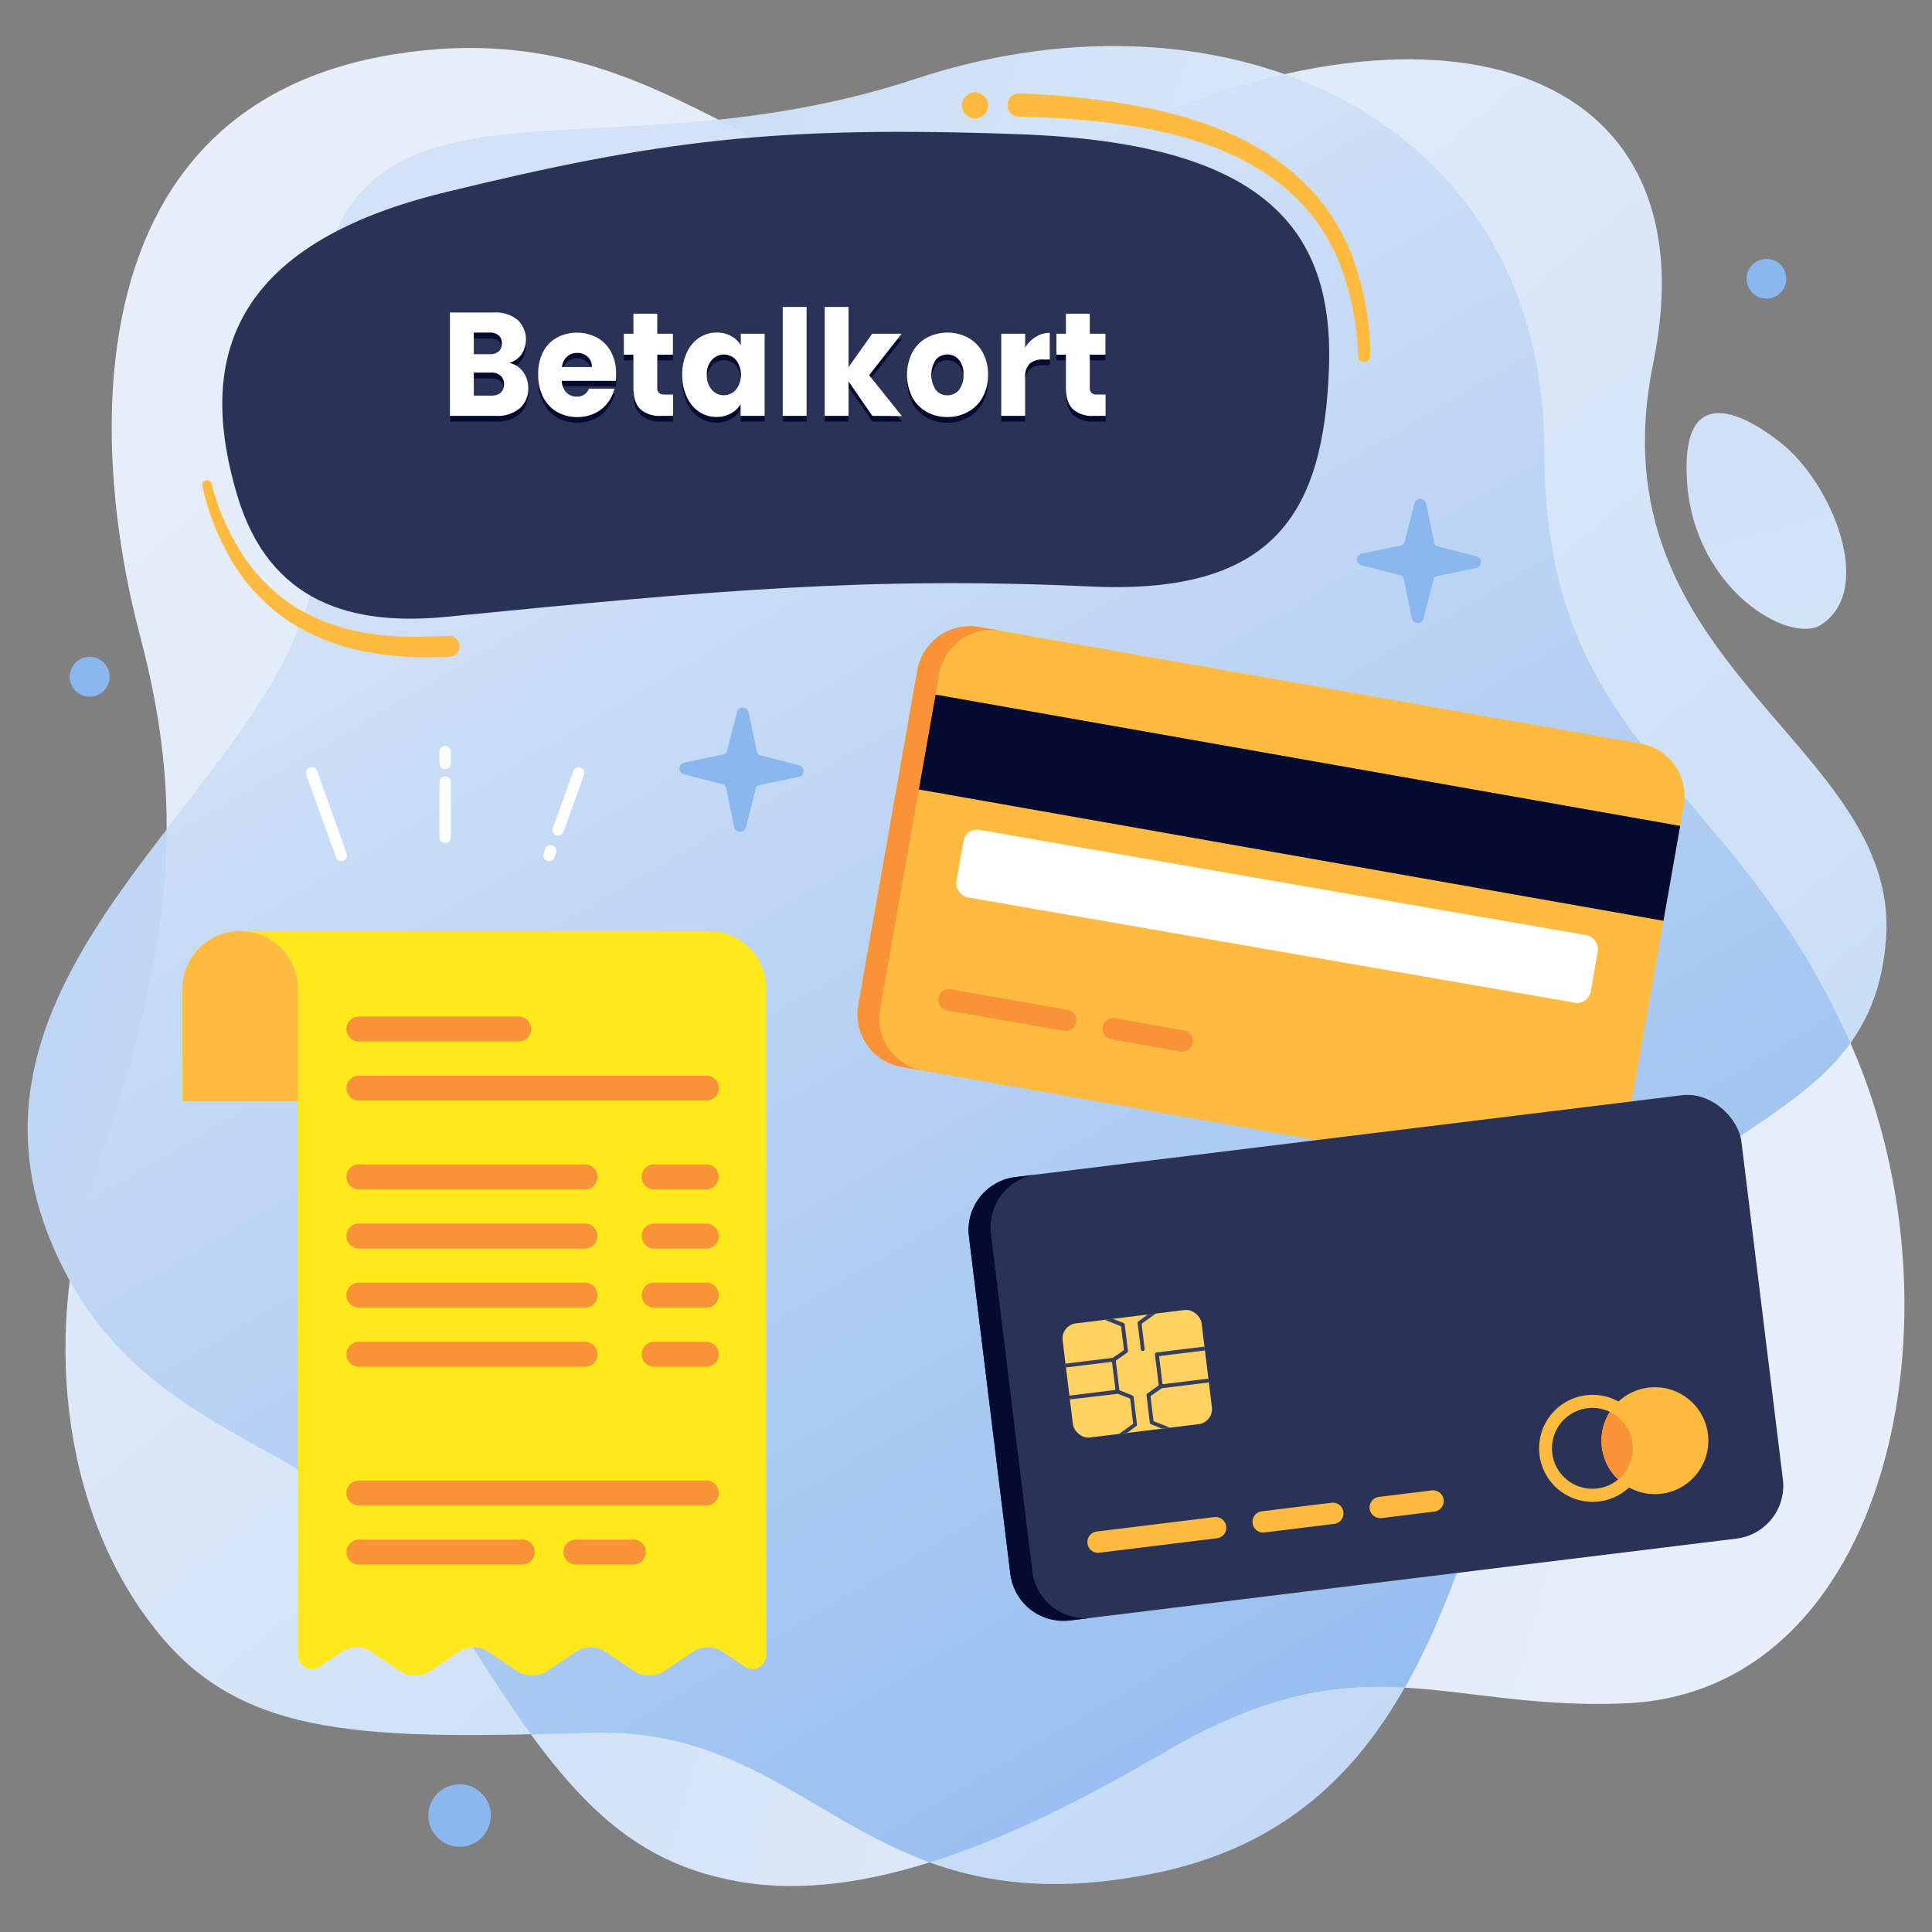
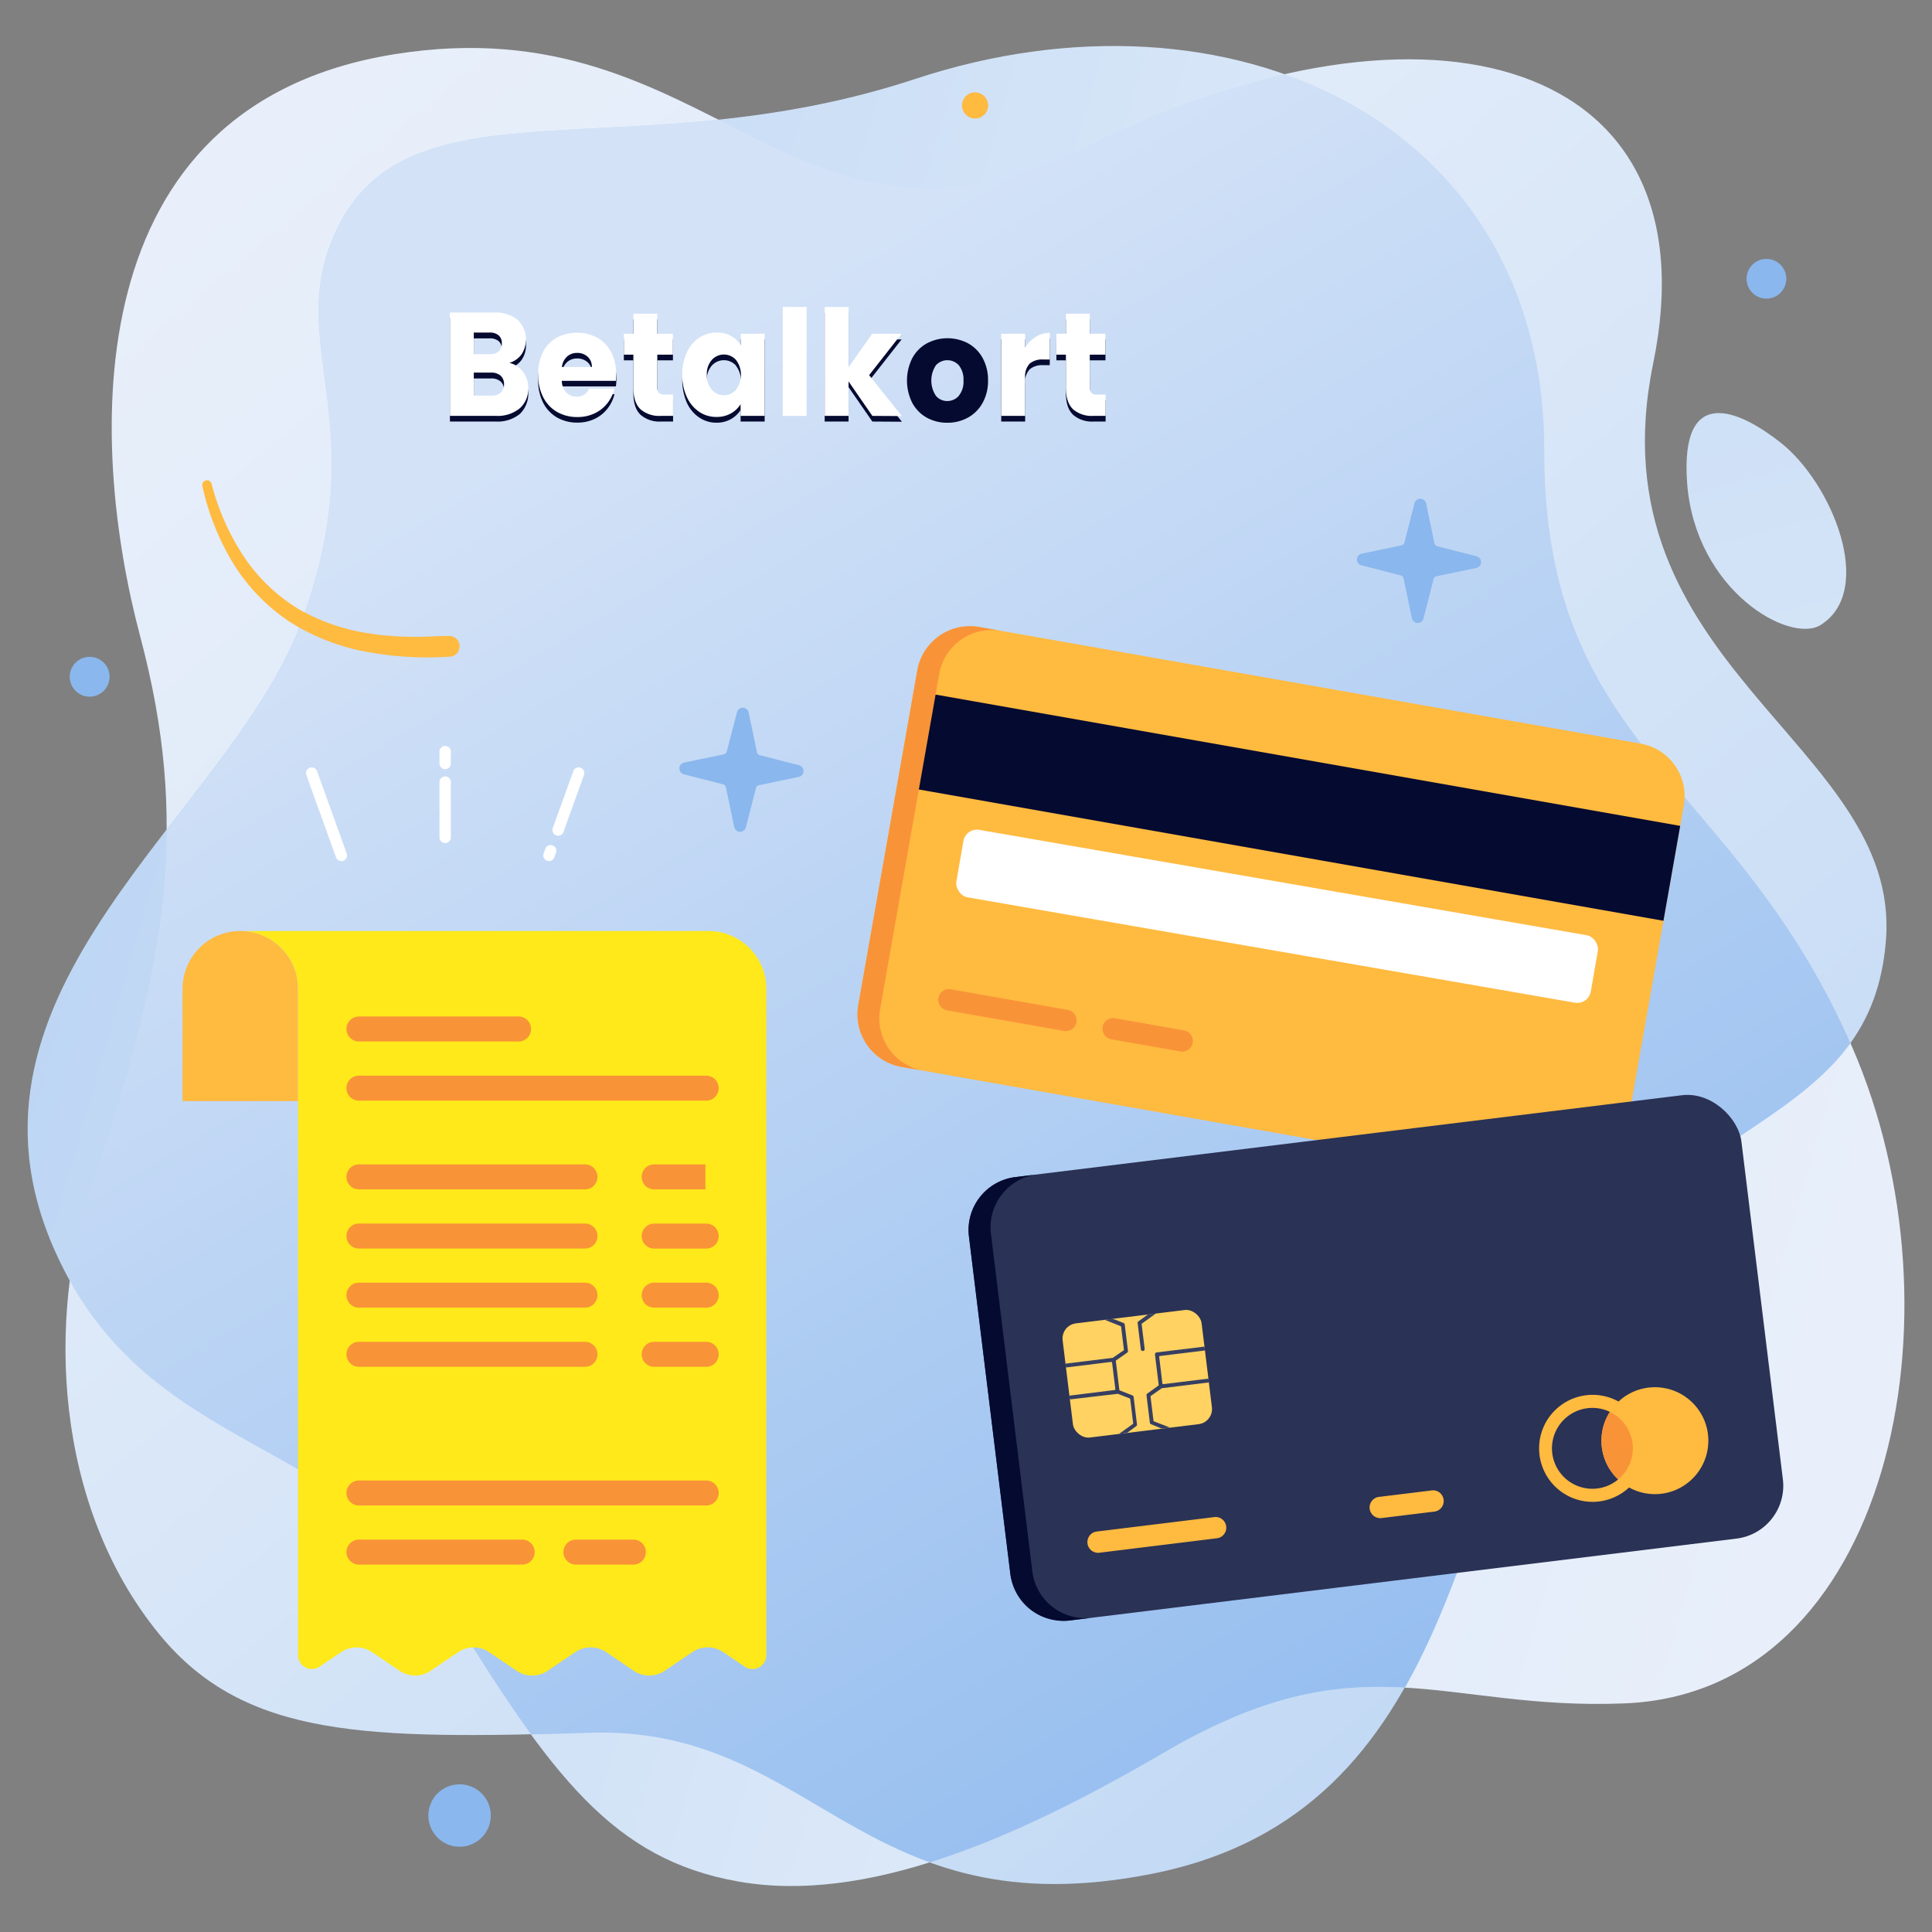
<svg xmlns="http://www.w3.org/2000/svg" xmlns:xlink="http://www.w3.org/1999/xlink" viewBox="0 0 420 420">
  <rect x="0" y="0" width="420" height="420" fill="#808080" stroke="none" />
  <defs>
    <linearGradient id="linear-gradient" x1="57.06" y1="29.95" x2="356.09" y2="388.5" gradientUnits="userSpaceOnUse">
      <stop offset="0" stop-color="#e8effa" />
      <stop offset="0.3" stop-color="#e0ebf9" />
      <stop offset="0.75" stop-color="#ccdff6" />
      <stop offset="1" stop-color="#bdd6f4" />
    </linearGradient>
    <linearGradient id="linear-gradient-2" x1="1876.9" y1="1786.52" x2="2262.53" y2="1886.97" gradientTransform="matrix(0, -1, -1, 0, 2233.75, 2233.75)" xlink:href="#linear-gradient" />
    <linearGradient id="linear-gradient-3" x1="405.19" y1="266.01" x2="26.13" y2="156.9" xlink:href="#linear-gradient" />
    <linearGradient id="linear-gradient-4" x1="303.44" y1="392.86" x2="124.87" y2="89.17" gradientUnits="userSpaceOnUse">
      <stop offset="0" stop-color="#92bcef" />
      <stop offset="1" stop-color="#d3e2f7" />
    </linearGradient>
  </defs>
  <g id="Layer_2" data-name="Layer 2">
    <g id="Layer_1-2" data-name="Layer 1">
      <rect width="420" height="420" fill="none" />
      <path d="M34.74,355.41C53.36,378,80,378.1,128.52,376.68s58.73,43.26,122,30.65c67.59-13.47,65-85.67,90.77-125.66S407,244.36,410,204.23c3.21-42.58-64.12-59.38-50.62-125.18C373,12.9,311-5.14,236.57,31.71,171.86,63.73,155.78.53,85.73,11.79,16.07,23,19.26,96.15,30.46,138.29c10.75,40.47,6.1,70.28-10.75,120.06C10.36,286,11.52,327.19,34.74,355.41Z" fill="url(#linear-gradient)" />
      <path d="M387.08,96.21c11.24,8.85,20.69,32.17,8.7,39.66-6.67,4.16-27.14-7.4-29-30.66C365.1,83.09,378.31,89.29,387.08,96.21Z" fill="url(#linear-gradient-2)" />
      <path d="M335.72,98c0,65.27,41.4,70.93,66.9,129.56C428,285.85,410.7,368,353.18,370.3c-40,1.64-57-14.52-100.27,10.74-32.57,19-64.81,32.82-92.33,28-27.22-4.78-40.71-22.81-63.57-60.25s-65.28-32.44-85.09-76.89c-25.31-56.8,37.79-94.75,53.32-136C82,91.47,61.3,75.11,73.14,50,89.1,16.11,137.72,37.4,199,17.15,267-5.3,335.72,26.07,335.72,98Z" fill="url(#linear-gradient-3)" />
      <path d="M402.27,226.76C376.75,168.88,335.72,163,335.72,98c0-42-23.43-70.16-56.45-81.86a193.52,193.52,0,0,0-42.7,15.58c-35.94,17.79-56.88,6.2-80.4-5.7-40.5,4.23-71-1.52-83,24-11.84,25.13,8.86,41.49-7.9,86-5.61,14.87-17.41,29.32-29,44.39-.12,23.19-5.89,46.64-16.51,78a104.42,104.42,0,0,0-4.54,20c20.9,37.53,60.18,34.88,81.84,70.38,6.75,11.06,12.69,20.41,18.4,28.24q6.27-.12,13.11-.34c32.6-.95,47.9,18.87,73.58,28.18,16.41-5.15,33.56-13.76,50.81-23.82,22.18-13,37.44-15,52.45-14.17,15.45-27.26,20.81-61.76,35.94-85.2C361,251.19,388.79,245.5,402.27,226.76Z" fill="url(#linear-gradient-4)" />
      <path d="M321,120.94l-8.54-2.2a.87.87,0,0,1-.63-.66l-1.8-8.62a1.3,1.3,0,0,0-2.53-.06l-2.19,8.53a.88.88,0,0,1-.67.63l-8.62,1.8a1.3,1.3,0,0,0-.06,2.53l8.53,2.2a.88.88,0,0,1,.64.66l1.79,8.62a1.3,1.3,0,0,0,2.54.06l2.19-8.53a.85.85,0,0,1,.66-.63l8.63-1.8A1.3,1.3,0,0,0,321,120.94Z" fill="#8ab7ed" />
      <circle cx="384.01" cy="60.6" r="4.32" fill="#8ab7ed" />
      <path d="M19.5,142.79a4.33,4.33,0,1,0,4.32,4.33A4.33,4.33,0,0,0,19.5,142.79Z" fill="#8ab7ed" />
      <circle cx="99.91" cy="394.68" r="6.79" fill="#8ab7ed" />
      <path d="M173.72,166.36l-8.54-2.19a.88.88,0,0,1-.63-.67l-1.8-8.62a1.3,1.3,0,0,0-2.53-.06L158,163.35a.89.89,0,0,1-.67.64l-8.62,1.79a1.31,1.31,0,0,0-.06,2.54l8.53,2.19a.88.88,0,0,1,.64.66l1.79,8.63a1.31,1.31,0,0,0,2.54.06l2.19-8.54a.87.87,0,0,1,.66-.63l8.63-1.8A1.3,1.3,0,0,0,173.72,166.36Z" fill="#8ab7ed" />
      <rect x="227.76" y="112.2" width="97.11" height="169.19" rx="11.58" transform="translate(34.53 434.74) rotate(-80)" fill="#ffba40" />
      <path d="M212.84,136.3l4.75.83a11.59,11.59,0,0,0-13.42,9.4l-12.84,72.82a11.59,11.59,0,0,0,9.39,13.42l-4.74-.84a11.59,11.59,0,0,1-9.4-13.42l12.84-72.82A11.59,11.59,0,0,1,212.84,136.3Z" fill="#f99338" />
      <path d="M242.36,221.35l15,2.65a2.32,2.32,0,1,1-.8,4.57l-15-2.65a2.32,2.32,0,0,1,.8-4.57Z" fill="#f99338" />
      <path d="M206.69,215.06l25.46,4.49a2.32,2.32,0,0,1-.8,4.57l-25.47-4.49a2.32,2.32,0,1,1,.81-4.57Z" fill="#f99338" />
      <rect x="200.32" y="165.11" width="164.37" height="20.95" transform="translate(34.78 -46.39) rotate(10)" fill="#050a30" />
      <rect x="207.87" y="193.69" width="140.73" height="14.97" rx="3" transform="matrix(0.98, 0.17, -0.17, 0.98, 39.16, -45.26)" fill="#fff" />
      <rect x="214.51" y="246.63" width="169.19" height="97.11" rx="11.58" transform="translate(-33.74 38.65) rotate(-7)" fill="#2a3255" />
      <path d="M220.72,255.89l4.79-.59a11.59,11.59,0,0,0-10.09,12.91l9,73.39a11.59,11.59,0,0,0,12.91,10.09l-4.78.59a11.59,11.59,0,0,1-12.91-10.09l-9-73.39A11.59,11.59,0,0,1,220.72,255.89Z" fill="#050a30" />
      <rect x="232.01" y="286.14" width="30.44" height="25" rx="3.31" transform="translate(-34.55 32.36) rotate(-7)" fill="#ffd261" />
      <path d="M252.16,294.78l9.78-1.2-.1-.84L251.45,294a.43.43,0,0,0-.37.47l.81,6.58a.18.18,0,0,1-.08.18l-2.4,1.72a.42.42,0,0,0-.17.39l.73,5.94a.42.42,0,0,0,.26.34l2.32.94,1.8-.22L250.88,309a.17.17,0,0,1-.12-.15l-.64-5.22a.18.18,0,0,1,.08-.18l2.36-1.66,10.24-1.26-.11-.83-9.78,1.2a.2.2,0,0,1-.22-.17L252,295A.19.19,0,0,1,252.16,294.78Z" fill="#363f62" />
      <path d="M249.55,285.76l-2.07,1.49a.42.42,0,0,0-.17.39l.7,5.69a.42.42,0,0,0,.47.36.41.41,0,0,0,.36-.46l-.65-5.33a.18.18,0,0,1,.08-.18l3-2.17Z" fill="#363f62" />
      <path d="M244.24,287.6l-1.9-.75h-.09l-.37-.15-1.75.21,3.47,1.37a.22.22,0,0,1,.12.16l.42,3.42.19,1.54a.18.18,0,0,1-.08.18l-2.35,1.6-10.27,1.27.1.83,9.82-1.21a.19.19,0,0,1,.21.17l.71,5.73a.2.2,0,0,1-.17.21l-9.82,1.22.1.82L243,303l2.58,1a.19.19,0,0,1,.12.15l.64,5.24a.18.18,0,0,1-.08.18l-3,2.15,1.74-.22,2-1.46a.43.43,0,0,0,.17-.4l-.73-5.95a.41.41,0,0,0-.26-.34l-2.73-1.08a.2.2,0,0,1-.12-.16l-.76-6.21a.18.18,0,0,1,.08-.18l2.38-1.66a.42.42,0,0,0,.18-.4l-.7-5.68v-.05A.42.42,0,0,0,244.24,287.6Z" fill="#363f62" />
      <path d="M344.76,303.32a11.63,11.63,0,1,0,13,10.12A11.62,11.62,0,0,0,344.76,303.32Zm2.49,20.26a8.79,8.79,0,1,1,7.65-9.79A8.81,8.81,0,0,1,347.25,323.58Z" fill="#ffba40" />
      <circle cx="359.76" cy="313.19" r="11.62" fill="#ffba40" />
      <path d="M351.78,321.62a8.78,8.78,0,0,0-1.8-14.68,11.54,11.54,0,0,0,1.8,14.68Z" fill="#f99338" />
-       <path d="M275,333.13l15.14-1.86a2.32,2.32,0,0,0-.56-4.6l-15.14,1.86a2.32,2.32,0,1,0,.56,4.6Z" fill="#ffba40" />
      <path d="M300.45,330l11.26-1.38a2.32,2.32,0,1,0-.57-4.6l-11.26,1.38a2.32,2.32,0,1,0,.57,4.6Z" fill="#ffba40" />
      <path d="M239,337.55l25.66-3.16a2.32,2.32,0,0,0-.56-4.6l-25.67,3.15a2.32,2.32,0,1,0,.57,4.61Z" fill="#ffba40" />
-       <path d="M97,134.09c-20.38,2-38.5-2.91-45.48-26.57C43.72,81.14,47.19,54,96.36,41.91c46.84-11.47,72.32-14.62,125-12.74S290.05,49,288.9,80.1s-11.57,49.27-51.79,47.4C189.2,125.28,155.27,128.34,97,134.09Z" fill="#2a3255" />
      <path d="M97.68,138.26h-.15c-2.84,0-5.67.26-8.48.16-1.42,0-2.82-.08-4.22-.19a39.21,39.21,0,0,1-4.19-.48,43.43,43.43,0,0,1-15.76-5.37,38.23,38.23,0,0,1-12-11.57A52.62,52.62,0,0,1,46,105.19h0a1,1,0,0,0-2,.49,54.86,54.86,0,0,0,6.56,16.57,41.36,41.36,0,0,0,12.53,13,47,47,0,0,0,16.85,6.5,72.51,72.51,0,0,0,17.87,1,2.24,2.24,0,0,0,2.1-2.23A2.22,2.22,0,0,0,97.68,138.26Z" fill="#ffba40" />
      <path d="M211.87,20.08a2.84,2.84,0,1,0,2.94,2.74A2.85,2.85,0,0,0,211.87,20.08Z" fill="#ffba40" />
-       <path d="M293.64,54.82a44.82,44.82,0,0,0-7.46-12.26,48.19,48.19,0,0,0-10.87-9.29c-8.06-5.11-17.12-8-26.16-9.87a171.92,171.92,0,0,0-27.42-3.08h-.11a2.46,2.46,0,0,0-2.34,1.42,2.56,2.56,0,0,0,2.25,3.67,166.79,166.79,0,0,1,26.72,2.36c8.74,1.62,17.42,4.15,25,8.73a44.51,44.51,0,0,1,10.25,8.34A41.42,41.42,0,0,1,290.69,56a60,60,0,0,1,4.54,21.42,1.33,1.33,0,0,0,1.42,1.26,1.32,1.32,0,0,0,1.24-1.35A62.93,62.93,0,0,0,293.64,54.82Z" fill="#ffba40" />
      <path d="M113.7,82.06A6.11,6.11,0,0,1,113,90a7.66,7.66,0,0,1-5.21,1.64H97.81V69.18h9.6a7.56,7.56,0,0,1,5.09,1.57A5.27,5.27,0,0,1,114.34,75a5.36,5.36,0,0,1-1,3.3,5.14,5.14,0,0,1-2.63,1.82A5,5,0,0,1,113.7,82.06ZM103,78.27h3.41a2.94,2.94,0,0,0,2-.59,2.18,2.18,0,0,0,.68-1.75,2.22,2.22,0,0,0-.68-1.76,2.89,2.89,0,0,0-2-.61H103Zm5.86,8.33a2.28,2.28,0,0,0,.71-1.8,2.4,2.4,0,0,0-.74-1.86,3,3,0,0,0-2.06-.67H103v5h3.83A3,3,0,0,0,108.86,86.6Z" fill="#050a30" />
      <path d="M133.89,84H122.13a3.84,3.84,0,0,0,1,2.54,3,3,0,0,0,2.21.88,2.71,2.71,0,0,0,2.7-1.73h5.54a8.22,8.22,0,0,1-1.54,3.17,7.73,7.73,0,0,1-2.78,2.21,8.62,8.62,0,0,1-3.74.8,8.72,8.72,0,0,1-4.44-1.12,7.76,7.76,0,0,1-3-3.2A10.31,10.31,0,0,1,117,82.72,10.44,10.44,0,0,1,118,77.85a7.66,7.66,0,0,1,3-3.2,8.88,8.88,0,0,1,4.47-1.12,8.68,8.68,0,0,1,4.38,1.09,7.7,7.7,0,0,1,3,3.1A9.86,9.86,0,0,1,134,82.43,15,15,0,0,1,133.89,84Zm-5.23-3a2.87,2.87,0,0,0-.91-2.24,3.24,3.24,0,0,0-2.28-.83,3.14,3.14,0,0,0-2.2.8A3.59,3.59,0,0,0,122.16,81Z" fill="#050a30" />
      <path d="M146.32,87v4.64h-2.64a6.25,6.25,0,0,1-4.41-1.45c-1.05-1-1.58-2.56-1.58-4.75V78.33h-2.07V73.79h2.07V69.44h5.2v4.35h3.4v4.54h-3.4V85.5a1.55,1.55,0,0,0,.36,1.15,1.71,1.71,0,0,0,1.22.35Z" fill="#050a30" />
      <path d="M149.32,77.85a7.61,7.61,0,0,1,2.69-3.2,6.8,6.8,0,0,1,3.8-1.12,6.27,6.27,0,0,1,3.14.77,5.42,5.42,0,0,1,2.09,2V73.79h5.19V91.64H161V89.12a5.78,5.78,0,0,1-2.12,2,6.27,6.27,0,0,1-3.14.77A6.61,6.61,0,0,1,152,90.76a7.64,7.64,0,0,1-2.69-3.23,12.33,12.33,0,0,1,0-9.68ZM160,79.48a3.53,3.53,0,0,0-5.26,0,4.55,4.55,0,0,0-1.08,3.21,4.67,4.67,0,0,0,1.08,3.25A3.5,3.5,0,0,0,160,86a5.39,5.39,0,0,0,0-6.47Z" fill="#050a30" />
-       <path d="M175.35,68V91.64h-5.19V68Z" fill="#050a30" />
      <path d="M189.64,91.64l-5.17-7.48v7.48h-5.19V68h5.19V81.05l5.14-7.26H196l-7.06,9,7.12,8.89Z" fill="#050a30" />
      <path d="M201.45,90.78a8,8,0,0,1-3.13-3.2,10.82,10.82,0,0,1,0-9.71,8,8,0,0,1,3.16-3.22,9.6,9.6,0,0,1,9,0,8.09,8.09,0,0,1,3.16,3.22,9.88,9.88,0,0,1,1.15,4.85,9.74,9.74,0,0,1-1.17,4.84,8.1,8.1,0,0,1-3.19,3.22,9.12,9.12,0,0,1-4.51,1.12A9,9,0,0,1,201.45,90.78Zm7-4.77a4.76,4.76,0,0,0,1-3.29,4.88,4.88,0,0,0-1-3.3,3.36,3.36,0,0,0-5,0,6,6,0,0,0,0,6.61,3.12,3.12,0,0,0,2.48,1.15A3.31,3.31,0,0,0,208.48,86Z" fill="#050a30" />
      <path d="M225.21,74.44a5.7,5.7,0,0,1,3-.84v5.79h-1.43a4.21,4.21,0,0,0-2.92.88,4,4,0,0,0-1,3.09v8.28h-5.2V73.79h5.2v3A7.13,7.13,0,0,1,225.21,74.44Z" fill="#050a30" />
      <path d="M240.35,87v4.64H237.7a6.24,6.24,0,0,1-4.4-1.45c-1.06-1-1.58-2.56-1.58-4.75V78.33h-2.07V73.79h2.07V69.44h5.19v4.35h3.41v4.54h-3.41V85.5a1.55,1.55,0,0,0,.37,1.15,1.68,1.68,0,0,0,1.21.35Z" fill="#050a30" />
      <path d="M113.7,80.82a5.73,5.73,0,0,1,1.13,3.48A5.64,5.64,0,0,1,113,88.76a7.61,7.61,0,0,1-5.21,1.65H97.81V67.94h9.6a7.61,7.61,0,0,1,5.09,1.57,5.92,5.92,0,0,1,.86,7.55,5.1,5.1,0,0,1-2.63,1.83A5,5,0,0,1,113.7,80.82ZM103,77h3.41a2.94,2.94,0,0,0,2-.59,2.16,2.16,0,0,0,.68-1.74,2.21,2.21,0,0,0-.68-1.76,2.84,2.84,0,0,0-2-.61H103Zm5.86,8.34a2.3,2.3,0,0,0,.71-1.81,2.4,2.4,0,0,0-.74-1.86,3,3,0,0,0-2.06-.67H103v5h3.83A3,3,0,0,0,108.86,85.37Z" fill="#fff" />
      <path d="M133.89,82.79H122.13a3.87,3.87,0,0,0,1,2.55,3.07,3.07,0,0,0,2.21.88,2.72,2.72,0,0,0,2.7-1.73h5.54a8.29,8.29,0,0,1-1.54,3.17,7.7,7.7,0,0,1-2.78,2.2,8.47,8.47,0,0,1-3.74.8,8.72,8.72,0,0,1-4.44-1.12,7.7,7.7,0,0,1-3-3.2A10.25,10.25,0,0,1,117,81.48,10.37,10.37,0,0,1,118,76.62a7.6,7.6,0,0,1,3-3.2,9.45,9.45,0,0,1,8.85,0,7.66,7.66,0,0,1,3,3.11,9.79,9.79,0,0,1,1.08,4.7A14.85,14.85,0,0,1,133.89,82.79Zm-5.23-3a2.88,2.88,0,0,0-.91-2.24,3.28,3.28,0,0,0-2.28-.83,3.19,3.19,0,0,0-2.2.8,3.59,3.59,0,0,0-1.11,2.27Z" fill="#fff" />
      <path d="M146.32,85.77v4.64h-2.64A6.26,6.26,0,0,1,139.27,89q-1.58-1.45-1.58-4.75V77.1h-2.07V72.55h2.07V68.2h5.2v4.35h3.4V77.1h-3.4v7.16a1.58,1.58,0,0,0,.36,1.16,1.76,1.76,0,0,0,1.22.35Z" fill="#fff" />
      <path d="M149.32,76.62a7.55,7.55,0,0,1,2.69-3.2,6.72,6.72,0,0,1,3.8-1.12,6.27,6.27,0,0,1,3.14.76,5.56,5.56,0,0,1,2.09,2V72.55h5.19V90.41H161V87.88a5.88,5.88,0,0,1-2.12,2,6.27,6.27,0,0,1-3.14.76A6.61,6.61,0,0,1,152,89.53a7.77,7.77,0,0,1-2.69-3.23,11.26,11.26,0,0,1-1-4.85A11.08,11.08,0,0,1,149.32,76.62ZM160,78.25a3.52,3.52,0,0,0-5.26,0,4.56,4.56,0,0,0-1.08,3.22,4.69,4.69,0,0,0,1.08,3.25,3.4,3.4,0,0,0,2.63,1.2A3.44,3.44,0,0,0,160,84.71a5.37,5.37,0,0,0,0-6.46Z" fill="#fff" />
      <path d="M175.35,66.73V90.41h-5.19V66.73Z" fill="#fff" />
      <path d="M189.64,90.41l-5.17-7.49v7.49h-5.19V66.73h5.19V79.82l5.14-7.27H196l-7.06,9,7.12,8.9Z" fill="#fff" />
-       <path d="M201.45,89.54a8,8,0,0,1-3.13-3.2,10.82,10.82,0,0,1,0-9.71,8,8,0,0,1,3.16-3.21,9.6,9.6,0,0,1,9,0,8.07,8.07,0,0,1,3.16,3.21,9.91,9.91,0,0,1,1.15,4.85,9.78,9.78,0,0,1-1.17,4.85,8,8,0,0,1-3.19,3.21,9.12,9.12,0,0,1-4.51,1.12A9,9,0,0,1,201.45,89.54Zm7-4.76a4.78,4.78,0,0,0,1-3.3,4.88,4.88,0,0,0-1-3.3,3.35,3.35,0,0,0-5,0,6,6,0,0,0,0,6.61,3.15,3.15,0,0,0,2.48,1.15A3.34,3.34,0,0,0,208.48,84.78Z" fill="#fff" />
      <path d="M225.21,73.21a5.62,5.62,0,0,1,3-.85v5.79h-1.43a4.26,4.26,0,0,0-2.92.88,4,4,0,0,0-1,3.09v8.29h-5.2V72.55h5.2v3A7,7,0,0,1,225.21,73.21Z" fill="#fff" />
      <path d="M240.35,85.77v4.64H237.7A6.25,6.25,0,0,1,233.3,89c-1.06-1-1.58-2.55-1.58-4.75V77.1h-2.07V72.55h2.07V68.2h5.19v4.35h3.41V77.1h-3.41v7.16a1.58,1.58,0,0,0,.37,1.16,1.73,1.73,0,0,0,1.21.35Z" fill="#fff" />
      <path d="M52.23,202.4h0A12.55,12.55,0,0,1,64.78,215v24.37H39.68V215A12.55,12.55,0,0,1,52.23,202.4Z" fill="#ffba40" />
      <path d="M64.78,202.4H154A12.55,12.55,0,0,1,166.59,215V359.84a3,3,0,0,1-4.68,2.48l-4.69-3.17a6,6,0,0,0-6.72,0l-6,4.07a6,6,0,0,1-6.72,0l-6-4.06a6,6,0,0,0-6.73,0l-6,4.06a6,6,0,0,1-6.72,0l-6-4.06a6,6,0,0,0-6.72,0l-6,4.06a6,6,0,0,1-6.73,0l-6-4.06a6,6,0,0,0-6.72,0l-4.68,3.16a3,3,0,0,1-4.68-2.48V215h0A12.55,12.55,0,0,0,52.23,202.4Z" fill="#ffe91a" />
      <path d="M78.2,226.41h34.36a2.72,2.72,0,1,0,0-5.43H78.2a2.72,2.72,0,1,0,0,5.43Z" fill="#f99338" />
      <path d="M78.2,239.27h75.15a2.72,2.72,0,1,0,0-5.43H78.2a2.72,2.72,0,1,0,0,5.43Z" fill="#f99338" />
-       <path d="M153.35,253.13h-11.3a2.72,2.72,0,0,0,0,5.43h11.3a2.72,2.72,0,1,0,0-5.43Z" fill="#f99338" />
+       <path d="M153.35,253.13h-11.3a2.72,2.72,0,0,0,0,5.43h11.3Z" fill="#f99338" />
      <path d="M153.35,266h-11.3a2.72,2.72,0,0,0,0,5.43h11.3a2.72,2.72,0,1,0,0-5.43Z" fill="#f99338" />
      <path d="M153.35,278.84h-11.3a2.72,2.72,0,0,0,0,5.43h11.3a2.72,2.72,0,1,0,0-5.43Z" fill="#f99338" />
      <path d="M153.35,291.7h-11.3a2.72,2.72,0,0,0,0,5.43h11.3a2.72,2.72,0,1,0,0-5.43Z" fill="#f99338" />
      <path d="M78.2,258.56H127a2.72,2.72,0,1,0,0-5.43H78.2a2.72,2.72,0,1,0,0,5.43Z" fill="#f99338" />
      <path d="M78.2,271.42H127a2.72,2.72,0,1,0,0-5.43H78.2a2.72,2.72,0,1,0,0,5.43Z" fill="#f99338" />
      <path d="M78.2,284.27H127a2.72,2.72,0,1,0,0-5.43H78.2a2.72,2.72,0,1,0,0,5.43Z" fill="#f99338" />
      <path d="M78.2,297.13H127a2.72,2.72,0,1,0,0-5.43H78.2a2.72,2.72,0,1,0,0,5.43Z" fill="#f99338" />
      <path d="M153.35,321.85H78.2a2.72,2.72,0,1,0,0,5.43h75.15a2.72,2.72,0,1,0,0-5.43Z" fill="#f99338" />
      <path d="M113.35,334.7H78.2a2.72,2.72,0,1,0,0,5.43h35.15a2.72,2.72,0,1,0,0-5.43Z" fill="#f99338" />
      <path d="M137.52,334.7H125.37a2.72,2.72,0,1,0,0,5.43h12.15a2.72,2.72,0,1,0,0-5.43Z" fill="#f99338" />
      <path d="M96.78,167.2A1.23,1.23,0,0,1,95.54,166V163.3a1.24,1.24,0,0,1,2.47,0V166A1.23,1.23,0,0,1,96.78,167.2Z" fill="#fff" />
      <path d="M96.78,183.27A1.23,1.23,0,0,1,95.54,182V170.14a1.24,1.24,0,1,1,2.47,0V182A1.23,1.23,0,0,1,96.78,183.27Z" fill="#fff" />
      <path d="M74.21,187.2a1.24,1.24,0,0,1-1.16-.82l-6.45-17.9a1.23,1.23,0,1,1,2.32-.84l6.45,17.9a1.24,1.24,0,0,1-.74,1.58A1.25,1.25,0,0,1,74.21,187.2Z" fill="#fff" />
      <path d="M121.33,181.68a1.25,1.25,0,0,1-.42-.08,1.23,1.23,0,0,1-.74-1.58l4.46-12.38a1.23,1.23,0,0,1,2.32.84l-4.46,12.38A1.25,1.25,0,0,1,121.33,181.68Z" fill="#fff" />
      <path d="M119.34,187.2a1.25,1.25,0,0,1-.42-.08,1.24,1.24,0,0,1-.74-1.58l.38-1.07a1.24,1.24,0,0,1,2.33.84l-.39,1.07A1.24,1.24,0,0,1,119.34,187.2Z" fill="#fff" />
    </g>
  </g>
</svg>